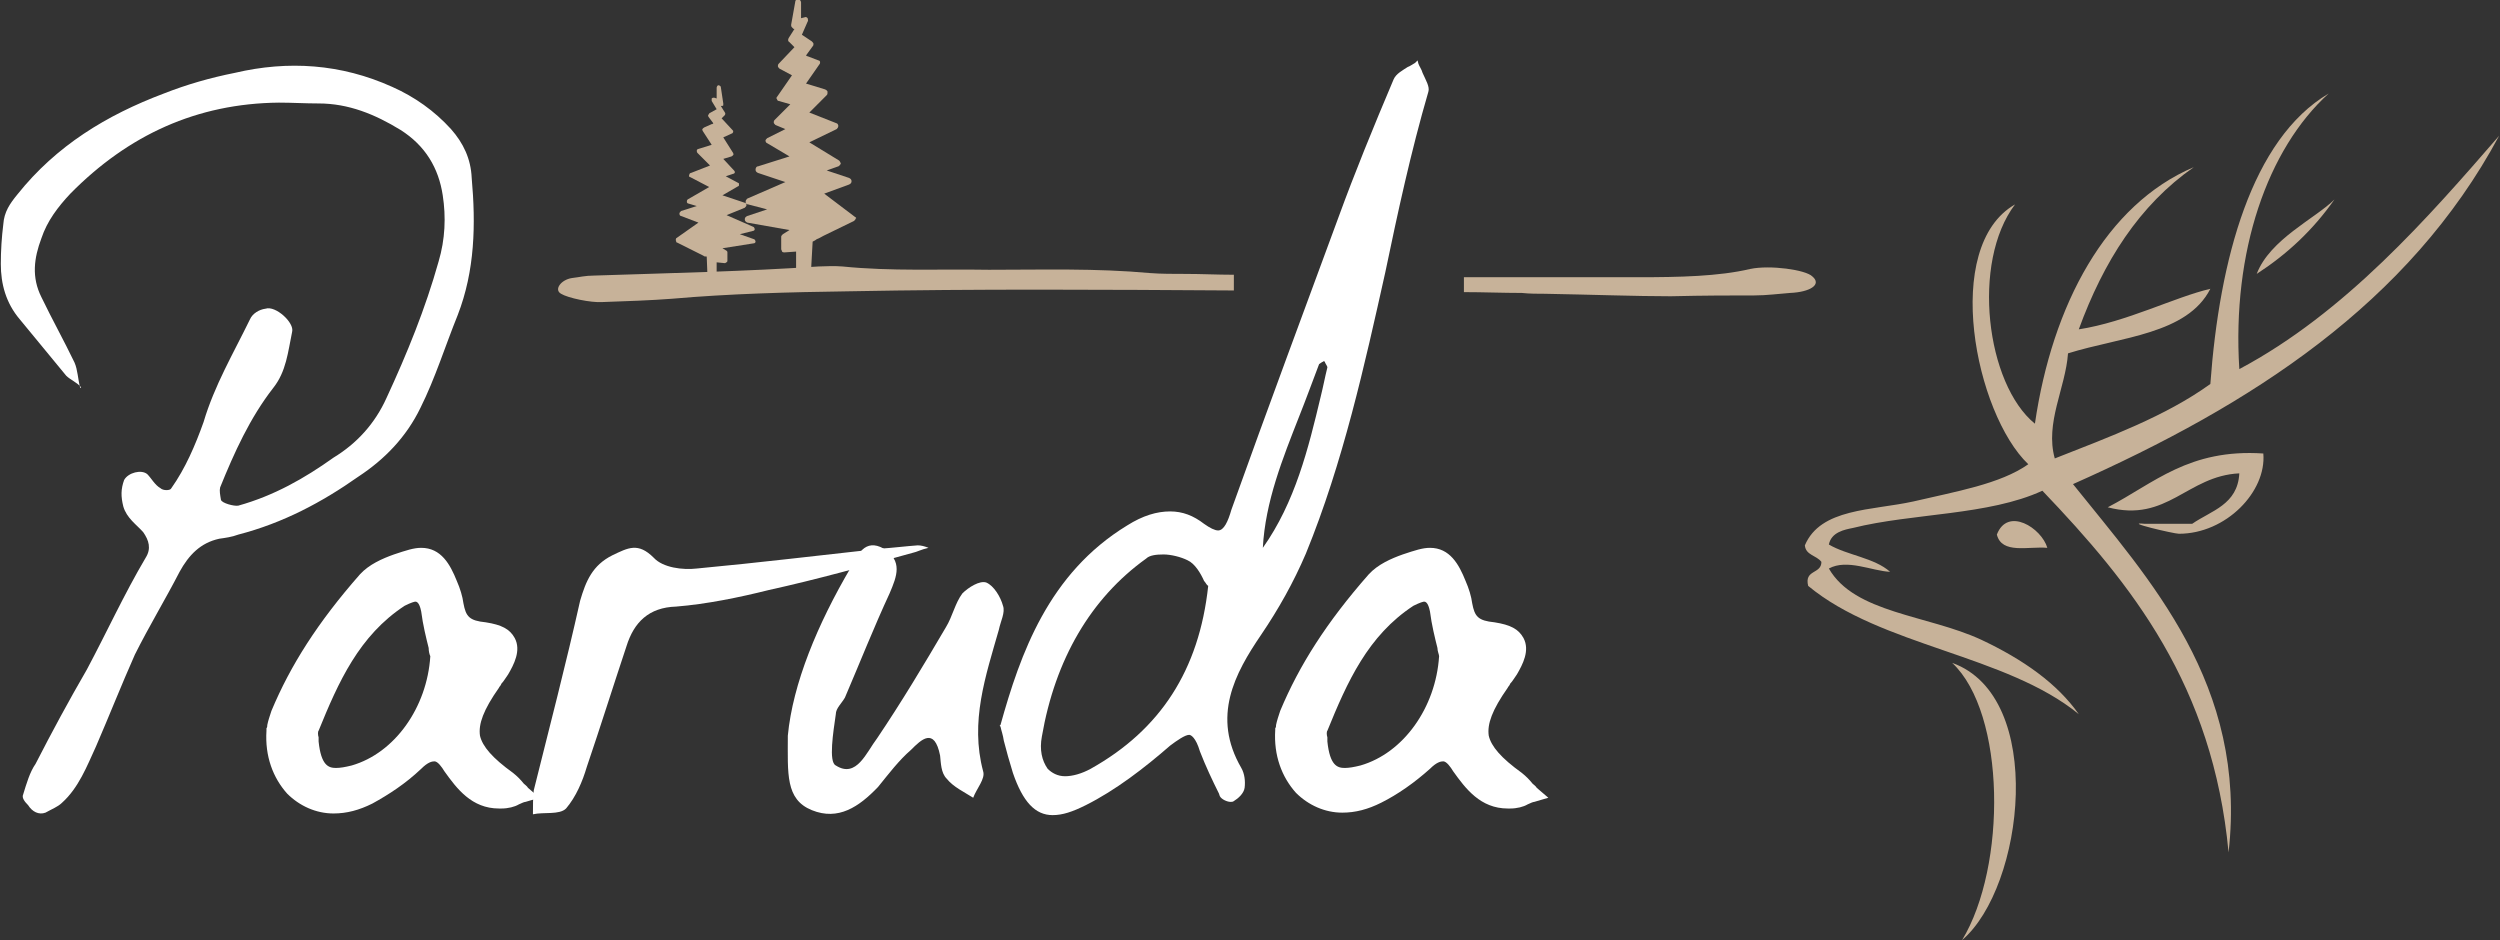
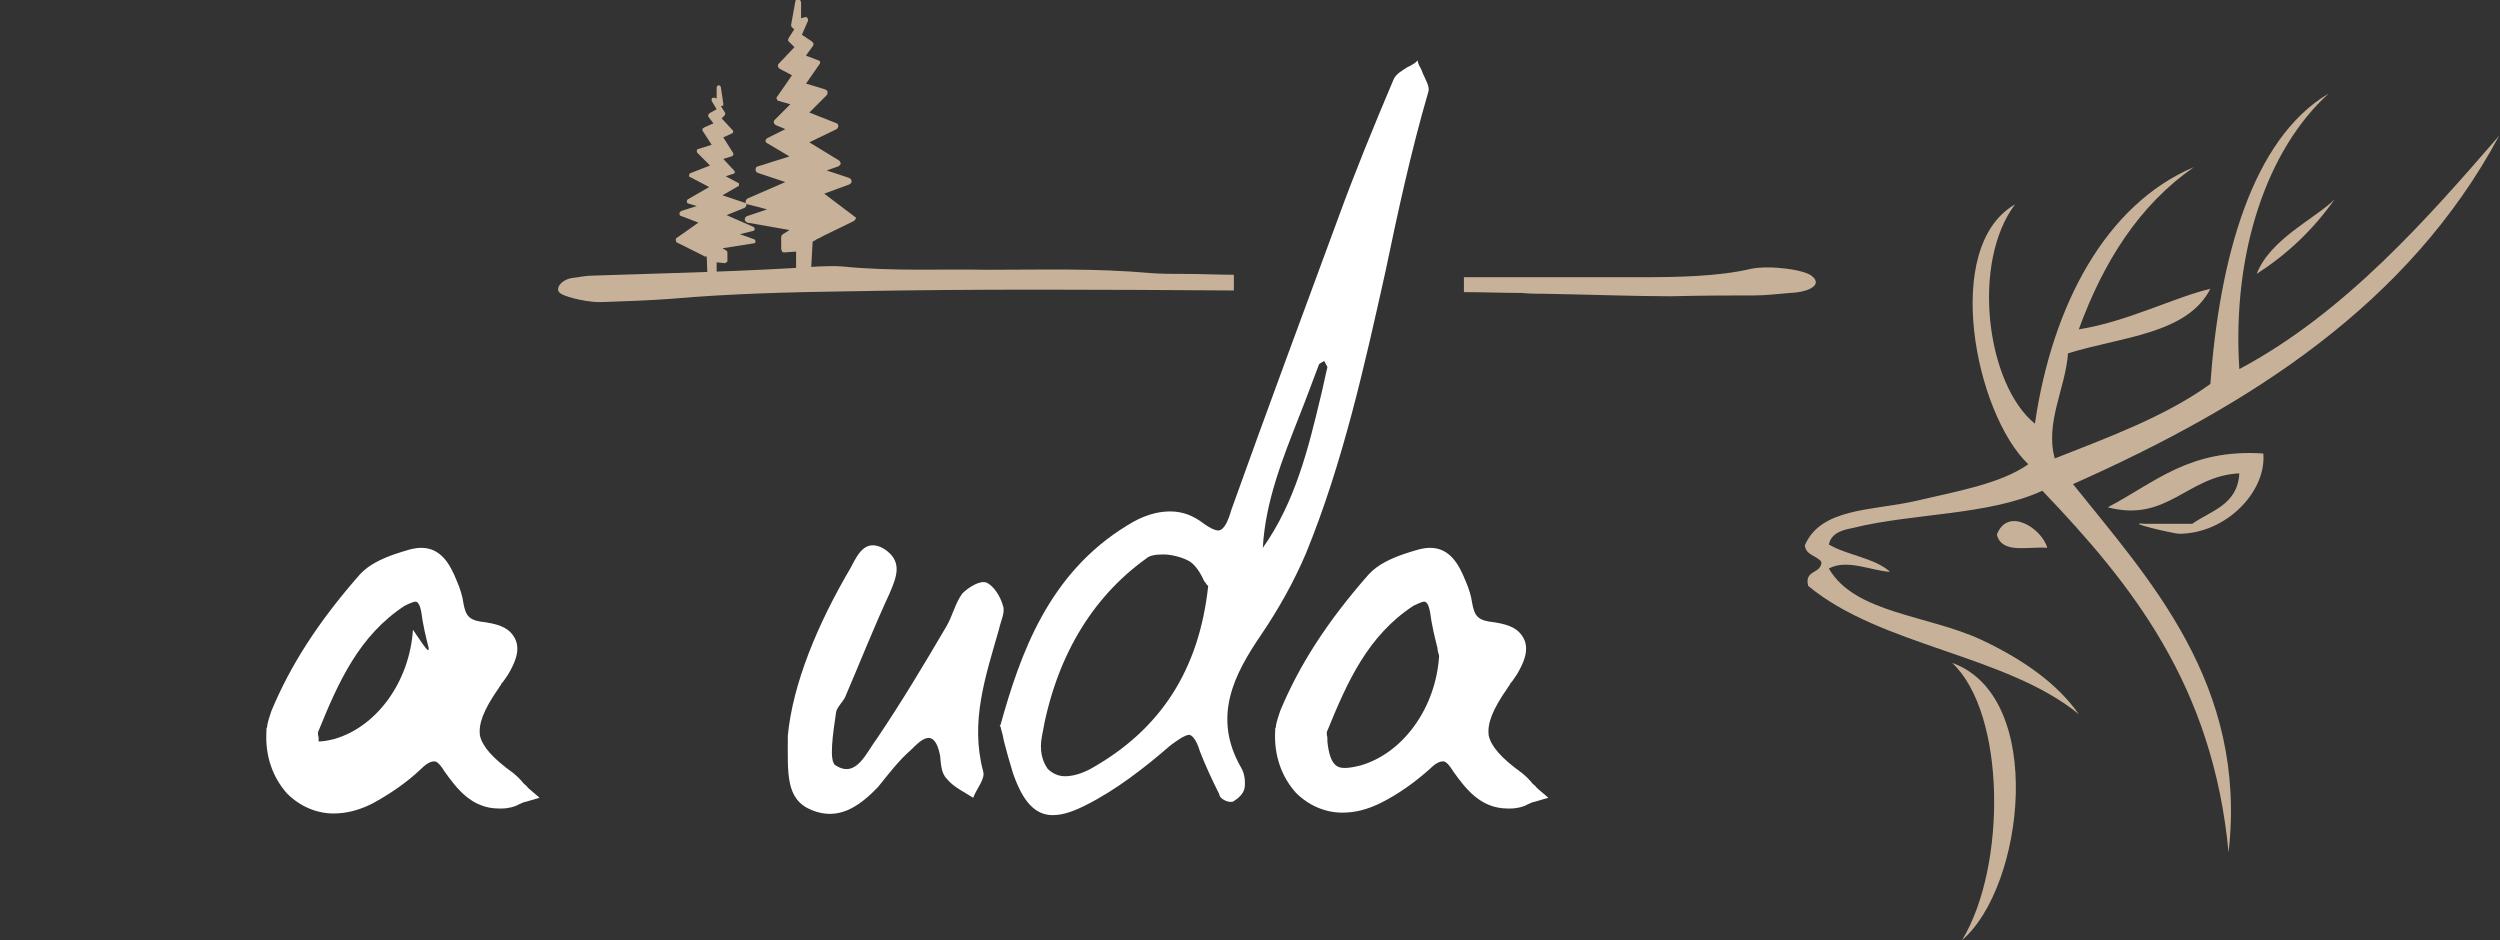
<svg xmlns="http://www.w3.org/2000/svg" version="1.1" id="Layer_1" x="0px" y="0px" viewBox="0 0 302.1 113.6" style="enable-background:new 0 0 302.1 113.6;" xml:space="preserve">
  <rect x="0" y="0" width="302.1" height="113.6" fill="#333333" stroke="none" />
  <style type="text/css">
	.st0{fill:#FFFFFF;}
	.st1{fill:#C7B299;}
	.st2{fill-rule:evenodd;clip-rule:evenodd;fill:#C7B299;}
</style>
  <g>
    <g>
      <g>
-         <path class="st0" d="M8,45.4c-1.9-2.3-3.7-4.5-5.6-6.8c-1.7-2-2.3-4.3-2.3-6.7c0-1.6,0.1-3.2,0.3-4.8c0.1-1.5,0.8-2.5,1.7-3.6     c4.7-5.9,10.8-9.6,17.7-12.2c2.8-1.1,5.6-1.9,8.6-2.5c6.4-1.5,12.8-1.1,19,1.7c2.7,1.2,5.1,2.9,7.1,5.1c1.5,1.7,2.4,3.6,2.5,5.9     c0.5,5.6,0.4,11.2-1.7,16.6c-1.5,3.7-2.7,7.6-4.5,11.2c-1.7,3.5-4.3,6.2-7.5,8.3c-4.4,3.1-9.1,5.6-14.5,7     c-0.8,0.3-1.6,0.4-2.3,0.5c-2.3,0.5-3.7,2-4.8,4c-1.7,3.3-3.7,6.6-5.4,10c-1.6,3.6-3.1,7.4-4.7,11.1c-1.1,2.4-2.1,5-4.1,6.8     c-0.5,0.5-1.3,0.8-2,1.2c-0.8,0.3-1.6-0.1-2.1-0.9C3,96.9,2.6,96.4,2.8,96c0.4-1.3,0.8-2.7,1.5-3.7c2-3.9,4-7.6,6.2-11.4     c2.4-4.5,4.5-9.1,7.1-13.5c0.7-1.1,0.4-2.1-0.3-3.1c-0.8-0.9-2-1.7-2.4-3.1c-0.3-1.2-0.3-2.1,0.1-3.2c0.5-0.9,2.1-1.3,2.8-0.7     c0.5,0.5,0.9,1.3,1.6,1.7c0.3,0.3,1.2,0.3,1.3,0c1.7-2.4,2.9-5.2,3.9-8c1.3-4.4,3.6-8.3,5.6-12.4c0.3-0.7,1.1-1.2,1.9-1.3     c1.2-0.4,3.5,1.7,3.2,2.8c-0.5,2.4-0.7,4.8-2.3,6.8c-2.8,3.6-4.7,7.8-6.4,12c-0.1,0.4,0,0.9,0.1,1.5c0.1,0.4,1.6,0.8,2.1,0.7     c4.3-1.2,8-3.3,11.5-5.8c2.8-1.7,5-4.1,6.4-7.2c2.5-5.4,4.7-10.8,6.3-16.5c0.8-2.7,0.9-5.4,0.5-8c-0.5-3.3-2.1-6-5.1-7.9     c-3.1-1.9-6.3-3.2-9.9-3.2c-1.6,0-3.2-0.1-4.8-0.1c-9.9,0.1-18.2,3.9-25.2,11c-1.5,1.6-2.8,3.3-3.5,5.4c-0.9,2.4-1.2,4.7,0,7.1     c1.3,2.7,2.7,5.2,4,7.9c0.4,0.9,0.4,2,0.7,3.1l0.1-0.1C9.3,46.2,8.5,45.9,8,45.4z" />
-         <path class="st0" d="M65.2,96.4l-1.7,0.5c-0.1,0-0.4,0.1-0.8,0.3c-0.5,0.3-1.3,0.5-2.1,0.5c-0.1,0-0.1,0-0.3,0     c-3.3,0-5.1-2.4-6.6-4.5c-0.3-0.5-0.8-1.2-1.2-1.2c-0.3,0-0.8,0.1-1.6,0.9C49,94.7,47,96,45,97.1c-1.6,0.8-3.1,1.2-4.7,1.2     c-2.1,0-4.1-0.9-5.6-2.4c-1.7-1.9-2.7-4.5-2.5-7.6v-0.1V88c0.1-0.1,0.1-0.3,0.1-0.4c0.1-0.5,0.3-1.1,0.5-1.7     c2.3-5.5,5.6-10.7,10.7-16.5c1.1-1.2,2.7-1.9,4.1-2.4c1.5-0.5,2.4-0.8,3.3-0.8c2.4,0,3.5,2,4.3,4c0.4,0.9,0.7,1.9,0.8,2.7     c0.3,1.6,0.7,2.1,2.7,2.3c1.9,0.3,2.9,0.8,3.5,1.9c0.8,1.5-0.1,3.2-0.8,4.4c-0.3,0.4-0.5,0.8-0.8,1.1c-0.1,0.3-0.3,0.4-0.3,0.5     c-1.9,2.7-2.5,4.4-2.3,5.8c0.3,1.3,1.5,2.7,4,4.5c0.5,0.4,0.9,0.8,1.3,1.3c0.1,0.1,0.4,0.3,0.5,0.5L65.2,96.4z M51.8,78.3     c-0.3-1.2-0.7-2.8-0.9-4.4c-0.1-0.5-0.3-1.2-0.7-1.2c-0.1,0-0.5,0.1-1.3,0.5c-5.5,3.6-8,9.2-10.4,15.1c-0.1,0.1-0.1,0.5,0,0.8     c0,0.1,0,0.4,0,0.5c0.3,2.9,1.2,3.2,2.1,3.2c0.5,0,1.1-0.1,1.9-0.3c5.2-1.5,9.1-7,9.5-13.2C51.9,79.1,51.8,78.7,51.8,78.3z" />
-         <path class="st0" d="M110.3,66.8c-5.8,1.6-11.5,3.2-17.4,4.5c-3.6,0.9-7.5,1.7-11.2,2c-3.3,0.1-5.1,1.9-6,4.8     c-1.6,4.8-3.1,9.6-4.8,14.6c-0.5,1.7-1.3,3.6-2.5,5c-0.8,0.8-2.7,0.4-4,0.7c0-1.1,0-2,0.1-2.9c1.9-7.6,3.9-15.3,5.6-22.9     c0.7-2.4,1.5-4.3,3.9-5.5c1.9-0.9,3.1-1.6,5,0.3c1.1,1.2,3.5,1.5,5.2,1.3c7.5-0.7,14.9-1.6,22.2-2.4c1.5-0.1,3.1-0.3,4.5-0.4     c0.4,0,0.8,0.1,1.3,0.3C111.3,66.4,110.8,66.7,110.3,66.8z" />
+         <path class="st0" d="M65.2,96.4l-1.7,0.5c-0.1,0-0.4,0.1-0.8,0.3c-0.5,0.3-1.3,0.5-2.1,0.5c-0.1,0-0.1,0-0.3,0     c-3.3,0-5.1-2.4-6.6-4.5c-0.3-0.5-0.8-1.2-1.2-1.2c-0.3,0-0.8,0.1-1.6,0.9C49,94.7,47,96,45,97.1c-1.6,0.8-3.1,1.2-4.7,1.2     c-2.1,0-4.1-0.9-5.6-2.4c-1.7-1.9-2.7-4.5-2.5-7.6v-0.1V88c0.1-0.1,0.1-0.3,0.1-0.4c0.1-0.5,0.3-1.1,0.5-1.7     c2.3-5.5,5.6-10.7,10.7-16.5c1.1-1.2,2.7-1.9,4.1-2.4c1.5-0.5,2.4-0.8,3.3-0.8c2.4,0,3.5,2,4.3,4c0.4,0.9,0.7,1.9,0.8,2.7     c0.3,1.6,0.7,2.1,2.7,2.3c1.9,0.3,2.9,0.8,3.5,1.9c0.8,1.5-0.1,3.2-0.8,4.4c-0.3,0.4-0.5,0.8-0.8,1.1c-0.1,0.3-0.3,0.4-0.3,0.5     c-1.9,2.7-2.5,4.4-2.3,5.8c0.3,1.3,1.5,2.7,4,4.5c0.5,0.4,0.9,0.8,1.3,1.3c0.1,0.1,0.4,0.3,0.5,0.5L65.2,96.4z M51.8,78.3     c-0.3-1.2-0.7-2.8-0.9-4.4c-0.1-0.5-0.3-1.2-0.7-1.2c-0.1,0-0.5,0.1-1.3,0.5c-5.5,3.6-8,9.2-10.4,15.1c-0.1,0.1-0.1,0.5,0,0.8     c0,0.1,0,0.4,0,0.5c0.5,0,1.1-0.1,1.9-0.3c5.2-1.5,9.1-7,9.5-13.2C51.9,79.1,51.8,78.7,51.8,78.3z" />
        <path class="st0" d="M102.8,68.6c0.8-1.5,1.7-3.6,4-2.3c2.3,1.5,1.6,3.3,0.7,5.4c-1.9,4.1-3.6,8.4-5.4,12.6     c-0.4,0.7-1.1,1.3-1.1,2c-0.3,2.1-0.9,5.8,0,6.2c2.5,1.6,3.7-1.6,5-3.3c2.9-4.3,5.6-8.8,8.3-13.4c0.8-1.3,1.1-2.9,2-4.1     c0.7-0.7,2.1-1.6,2.9-1.3c0.9,0.4,1.7,1.7,2,2.8c0.3,0.8-0.3,1.9-0.5,2.9c-1.6,5.6-3.5,11.1-1.9,17.1c0.3,0.9-0.8,2.1-1.2,3.2     c-1.1-0.7-2.4-1.3-3.2-2.3c-0.7-0.7-0.7-1.9-0.8-2.8c-0.7-3.5-2.3-1.9-3.5-0.7c-1.5,1.3-2.7,2.9-4,4.5c-2.3,2.4-4.8,4.1-8,2.8     c-3.2-1.3-2.9-4.4-2.9-9C95.8,82.6,98.8,75.4,102.8,68.6z" />
        <path class="st0" d="M172.6,11.1c-2.1,7.2-3.7,14.6-5.2,21.8c-2.5,11.2-5.1,23-9.6,34c-1.5,3.5-3.3,6.7-5.4,9.8     c-3.2,4.7-6,9.9-2.4,16.1c0.4,0.7,0.5,1.6,0.4,2.4c-0.1,0.7-0.8,1.3-1.3,1.6c-0.1,0.1-0.3,0.1-0.4,0.1c-0.4,0-1.1-0.3-1.3-0.7     l-0.1-0.3c-0.8-1.6-1.6-3.3-2.3-5.1c-0.5-1.7-1.1-2-1.3-2c-0.5,0-1.5,0.7-2.3,1.3c-3.1,2.7-6.6,5.4-10.2,7.2     c-1.6,0.8-2.8,1.2-4,1.2c-2.1,0-3.6-1.6-4.8-5.1c-0.4-1.3-0.8-2.7-1.1-3.9c-0.1-0.7-0.3-1.2-0.4-1.7l-0.1-0.1l0.1-0.1     c2.4-8.6,5.8-18.3,15.3-24.1c1.9-1.2,3.6-1.7,5.2-1.7c1.5,0,2.8,0.5,4.1,1.5c0.7,0.5,1.3,0.8,1.7,0.8c0.7,0,1.2-1.1,1.6-2.5     c4.4-12.3,9.1-24.9,13-35.5c1.9-5.2,4.1-10.6,6.6-16.5c0.3-0.7,1.1-1.1,1.7-1.5c0.3-0.1,0.7-0.4,0.9-0.5l0.3-0.3l0.1,0.4     c0.1,0.3,0.4,0.7,0.5,1.1C172.3,9.7,172.8,10.5,172.6,11.1z M145.5,70.2c-0.4-0.9-1.1-2.1-2-2.5c-0.8-0.4-2-0.7-2.9-0.7     s-1.7,0.1-2.1,0.5c-6.7,4.8-11,12.2-12.6,21.5c-0.3,1.6,0,2.9,0.7,3.9c0.5,0.5,1.2,0.9,2.1,0.9c0.9,0,2-0.3,3.1-0.9     c8.4-4.7,13.1-11.9,14.2-22.1C145.8,70.7,145.7,70.4,145.5,70.2z M160.1,43.7c-0.1,0-0.1,0-0.1-0.1l-0.1,0.1     c-0.1,0-0.5,0.3-0.5,0.3c-0.8,2.1-1.6,4.3-2.4,6.3c-2,5.1-4.1,10.3-4.4,15.9c3.9-5.5,5.5-12,7-18.3c0.3-1.2,0.5-2.3,0.8-3.5     C160.4,44.2,160.1,43.9,160.1,43.7z" />
        <path class="st0" d="M187.1,96.4l-1.7,0.5c-0.1,0-0.4,0.1-0.8,0.3c-0.5,0.3-1.3,0.5-2.1,0.5c-0.1,0-0.1,0-0.3,0     c-3.3,0-5.1-2.4-6.6-4.5c-0.3-0.5-0.8-1.2-1.2-1.2c-0.3,0-0.8,0.1-1.6,0.9c-1.9,1.7-3.9,3.1-5.9,4.1c-1.6,0.8-3.1,1.2-4.7,1.2     c-2.1,0-4.1-0.9-5.6-2.4c-1.7-1.9-2.7-4.5-2.5-7.6v-0.1V88c0.1-0.1,0.1-0.3,0.1-0.4c0.1-0.5,0.3-1.1,0.5-1.7     c2.3-5.5,5.6-10.7,10.7-16.5c1.1-1.2,2.7-1.9,4.1-2.4c1.5-0.5,2.4-0.8,3.3-0.8c2.4,0,3.5,2,4.3,4c0.4,0.9,0.7,1.9,0.8,2.7     c0.3,1.6,0.7,2.1,2.7,2.3c1.9,0.3,2.9,0.8,3.5,1.9c0.8,1.5-0.1,3.2-0.8,4.4c-0.3,0.4-0.5,0.8-0.8,1.1c-0.1,0.3-0.3,0.4-0.3,0.5     c-1.9,2.7-2.5,4.4-2.3,5.8c0.3,1.3,1.5,2.7,4,4.5c0.5,0.4,0.9,0.8,1.3,1.3c0.1,0.1,0.4,0.3,0.5,0.5L187.1,96.4z M173.7,78.3     c-0.3-1.2-0.7-2.8-0.9-4.4c-0.1-0.5-0.3-1.2-0.7-1.2c-0.1,0-0.5,0.1-1.3,0.5c-5.5,3.6-8,9.2-10.4,15.1c-0.1,0.1-0.1,0.5,0,0.8     c0,0.1,0,0.4,0,0.5c0.3,2.9,1.2,3.2,2.1,3.2c0.5,0,1.1-0.1,1.9-0.3c5.2-1.5,9.1-7,9.5-13.2C173.9,79.1,173.7,78.7,173.7,78.3z" />
      </g>
    </g>
    <path class="st1" d="M103.3,26.2l-3.7-2.8l3-1.1c0.2-0.1,0.3-0.2,0.3-0.4c0-0.2-0.1-0.3-0.3-0.4l-2.7-0.9l1.4-0.5   c0.1,0,0.2-0.2,0.3-0.3c0-0.1-0.1-0.3-0.2-0.4l-3.6-2.2l3.3-1.6c0.1-0.1,0.2-0.2,0.2-0.4c0-0.1-0.1-0.3-0.2-0.3l-3.3-1.3l2.1-2.1   c0.1-0.1,0.1-0.2,0.1-0.4c0-0.1-0.1-0.2-0.3-0.3l-2.3-0.7l1.6-2.3c0.1-0.1,0.1-0.2,0.1-0.3c0-0.1-0.1-0.2-0.2-0.2l-1.3-0.5   c-0.1,0-0.2-0.1-0.2-0.1l0.8-1.1c0.1-0.1,0.1-0.2,0.1-0.3c0-0.1-0.1-0.2-0.2-0.3l-1.2-0.8l0.7-1.6c0.1-0.1,0-0.3,0-0.4   c-0.1-0.1-0.2-0.2-0.4-0.1l-0.4,0.1l0-1.9c0-0.2-0.2-0.4-0.3-0.4c-0.2,0-0.4,0.1-0.4,0.3l-0.5,2.8c0,0.1,0,0.2,0.1,0.3   c0.1,0.1,0.1,0.1,0.2,0.2l0.1,0l-0.7,1.1c-0.1,0.2-0.1,0.4,0.1,0.5l0.6,0.6l-1.9,2c-0.1,0.1-0.1,0.2-0.1,0.3c0,0.1,0.1,0.2,0.2,0.3   l1.5,0.8l-1.8,2.6c-0.1,0.1-0.1,0.2,0,0.3c0,0.1,0.1,0.2,0.2,0.2l1.4,0.4l-1.9,1.9c-0.1,0.1-0.1,0.2-0.1,0.3c0,0.1,0.1,0.2,0.2,0.3   l1.2,0.5l-2.2,1.1c-0.1,0.1-0.2,0.2-0.2,0.3c0,0.1,0.1,0.3,0.2,0.3l2.7,1.6l-3.8,1.2c-0.2,0-0.3,0.2-0.3,0.4c0,0.2,0.1,0.3,0.3,0.4   l3.3,1.1L90.3,24c-0.1,0.1-0.2,0.2-0.2,0.4c0,0.2,0.1,0.3,0.3,0.3l2.3,0.6l-2.4,0.8c-0.2,0.1-0.3,0.2-0.3,0.4   c0,0.2,0.1,0.3,0.3,0.4l5.1,0.9l-0.8,0.5c-0.1,0.1-0.2,0.2-0.2,0.3l0,1.5c0,0.1,0.1,0.2,0.1,0.3c0.1,0.1,0.2,0.1,0.3,0.1l1.4-0.1   l0,2.5c0,0.2,0.1,0.3,0.3,0.4l0.9,0.2c0,0,0,0,0.1,0c0.1,0,0.2,0,0.2-0.1C98,33,98,33,98,32.8l0.2-3.6c0.2-0.1,0.4-0.2,0.5-0.3   c0.3-0.1,0.6-0.3,0.8-0.4l3.7-1.8c0.1-0.1,0.2-0.2,0.2-0.3C103.5,26.4,103.5,26.3,103.3,26.2z" />
    <path class="st1" d="M81.7,28.8l2.7-1.9l-2.1-0.8c-0.1,0-0.2-0.1-0.2-0.3c0-0.1,0.1-0.2,0.2-0.3l1.9-0.6l-1-0.3   c-0.1,0-0.2-0.1-0.2-0.2c0-0.1,0-0.2,0.1-0.3l2.6-1.5l-2.3-1.2c-0.1,0-0.2-0.1-0.1-0.3c0-0.1,0.1-0.2,0.2-0.2l2.3-0.9l-1.5-1.5   c-0.1-0.1-0.1-0.2-0.1-0.3c0-0.1,0.1-0.2,0.2-0.2l1.6-0.5l-1.1-1.7c0-0.1-0.1-0.2,0-0.2c0-0.1,0.1-0.1,0.2-0.2l0.9-0.4   c0.1,0,0.1,0,0.2-0.1l-0.6-0.8c0-0.1-0.1-0.1,0-0.2c0-0.1,0.1-0.1,0.1-0.2l0.9-0.5L86,12.2c0-0.1,0-0.2,0-0.3   c0.1-0.1,0.2-0.1,0.3-0.1l0.3,0.1l0-1.3c0-0.1,0.1-0.3,0.2-0.3c0.1,0,0.3,0.1,0.3,0.2l0.3,2c0,0.1,0,0.1,0,0.2   c0,0.1-0.1,0.1-0.2,0.1l-0.1,0l0.5,0.8c0.1,0.1,0,0.3,0,0.3l-0.4,0.4l1.3,1.4c0.1,0.1,0.1,0.1,0.1,0.2c0,0.1-0.1,0.2-0.1,0.2   l-1.1,0.5l1.2,1.9c0,0.1,0.1,0.2,0,0.2c0,0.1-0.1,0.1-0.2,0.2l-1,0.3l1.3,1.4c0.1,0.1,0.1,0.2,0.1,0.2c0,0.1-0.1,0.2-0.2,0.2   l-0.9,0.3l1.5,0.8c0.1,0,0.1,0.1,0.1,0.2c0,0.1,0,0.2-0.1,0.2l-1.9,1.1l2.7,0.9c0.1,0,0.2,0.1,0.2,0.3c0,0.1-0.1,0.2-0.2,0.3   L87.8,26l3.2,1.4c0.1,0,0.2,0.2,0.2,0.3c0,0.1-0.1,0.2-0.2,0.2l-1.6,0.4l1.7,0.6c0.1,0,0.2,0.2,0.2,0.3c0,0.1-0.1,0.2-0.2,0.2   L87.3,30l0.5,0.3c0.1,0.1,0.1,0.1,0.1,0.2l0,1c0,0.1,0,0.1-0.1,0.2c-0.1,0-0.1,0.1-0.2,0.1l-1-0.1l0,1.7c0,0.1-0.1,0.2-0.2,0.3   l-0.6,0.1c0,0,0,0,0,0c-0.1,0-0.1,0-0.2-0.1c-0.1,0-0.1-0.1-0.1-0.2l-0.1-2.5C85.2,31,85.1,31,85,30.9c-0.2-0.1-0.4-0.2-0.6-0.3   l-2.6-1.3c-0.1,0-0.1-0.1-0.1-0.2C81.6,29,81.7,28.9,81.7,28.8z" />
    <g>
      <path class="st1" d="M149,33.2c-1.9,0-3.8-0.1-5.7-0.1c-1.5,0-3,0-4.3-0.1c-6.6-0.6-13-0.4-19.5-0.4c-5.8-0.1-11.8,0.2-17.7-0.4    c-1.1-0.1-2.2,0-2.9,0c-8.7,0.6-18.1,0.8-27.1,1.1c-1.1,0-1.8,0.2-2.7,0.3c-1.3,0.2-2.2,1.4-1.3,1.9c0.8,0.5,3.6,1.1,5,1    c2.9-0.1,5.8-0.2,8.4-0.4c6.8-0.6,14.1-0.8,21.4-0.9c15.4-0.3,30.9-0.2,46.5-0.1V33.2z" />
      <path class="st1" d="M219,33.4c-0.8-0.8-5.1-1.4-7.5-0.9c-3.8,0.9-8.6,1-13.5,1c-7,0-14,0-21.1,0v1.8c2.3,0,4.7,0.1,7,0.1    c0.9,0.1,2,0.1,2.8,0.1c5.6,0.1,11,0.3,15.2,0.3c4.2-0.1,7.2-0.1,10.1-0.1c1.5,0,2.9-0.2,4.3-0.3C218.7,35.3,220.2,34.4,219,33.4z    " />
    </g>
    <path class="st2" d="M270.6,44.6c12.8-6.8,22.9-18.4,31.4-28.2c-10.9,20.3-29.9,32.5-51.5,42.1c9.2,11.5,21.1,24.2,18.8,44.5   c-1.9-20.2-11.7-32.4-22.5-43.7c-6.5,3-15.7,2.7-22.9,4.5c-1,0.2-2.6,0.5-2.9,2c2.2,1.3,5.5,1.6,7.4,3.3c-2.2-0.1-5.2-1.6-7.4-0.4   c3.1,5.4,11.9,5.6,18.4,8.6c5.1,2.4,9.2,5.3,11.8,9c-8.8-7.2-23.9-8.2-32.7-15.5c-0.5-2,1.6-1.4,1.6-2.9c-0.6-0.8-1.9-0.8-2-2   c1.9-4.5,8.1-4.2,13.1-5.3c5.1-1.2,10.5-2.1,13.9-4.5c-6.4-6.1-10.5-26.3-1.6-31.4c-5.3,7-3.5,21.7,2.4,26.5   c2.1-14.4,8.6-26.5,19.2-31c-6.6,4.6-10.9,11.4-13.9,19.6c5.8-0.9,11.6-3.9,15.9-4.9c-2.8,5.5-10.8,5.8-17.2,7.8   c-0.3,4.2-2.8,8.4-1.6,12.7c6.6-2.6,13.4-5.1,18.8-9c1.1-15.1,5-29.6,14.3-35.1C274,18,269.7,30.4,270.6,44.6z M272.7,33.1   c1.6-4.2,7.1-6.7,9.4-9C279.5,27.8,276.4,30.7,272.7,33.1z M263.3,64.5c-0.6,0-7-1.5-4.1-1.2c1.9,0,3.8,0,5.7,0   c2.3-1.6,5.5-2.3,5.7-6.1c-6.3,0.3-8.7,6-15.9,4.1c5.6-2.9,9.8-7.1,18.8-6.5C273.9,59.4,269,64.5,263.3,64.5z M247.4,66.2   c-2.3-0.2-5.5,0.8-6.1-1.6C242.6,61.2,246.7,63.8,247.4,66.2z M237.1,113.6c5.4-8.9,5.3-27.4-1.2-33.5   C247.3,84.2,244.6,107.2,237.1,113.6z" />
  </g>
</svg>